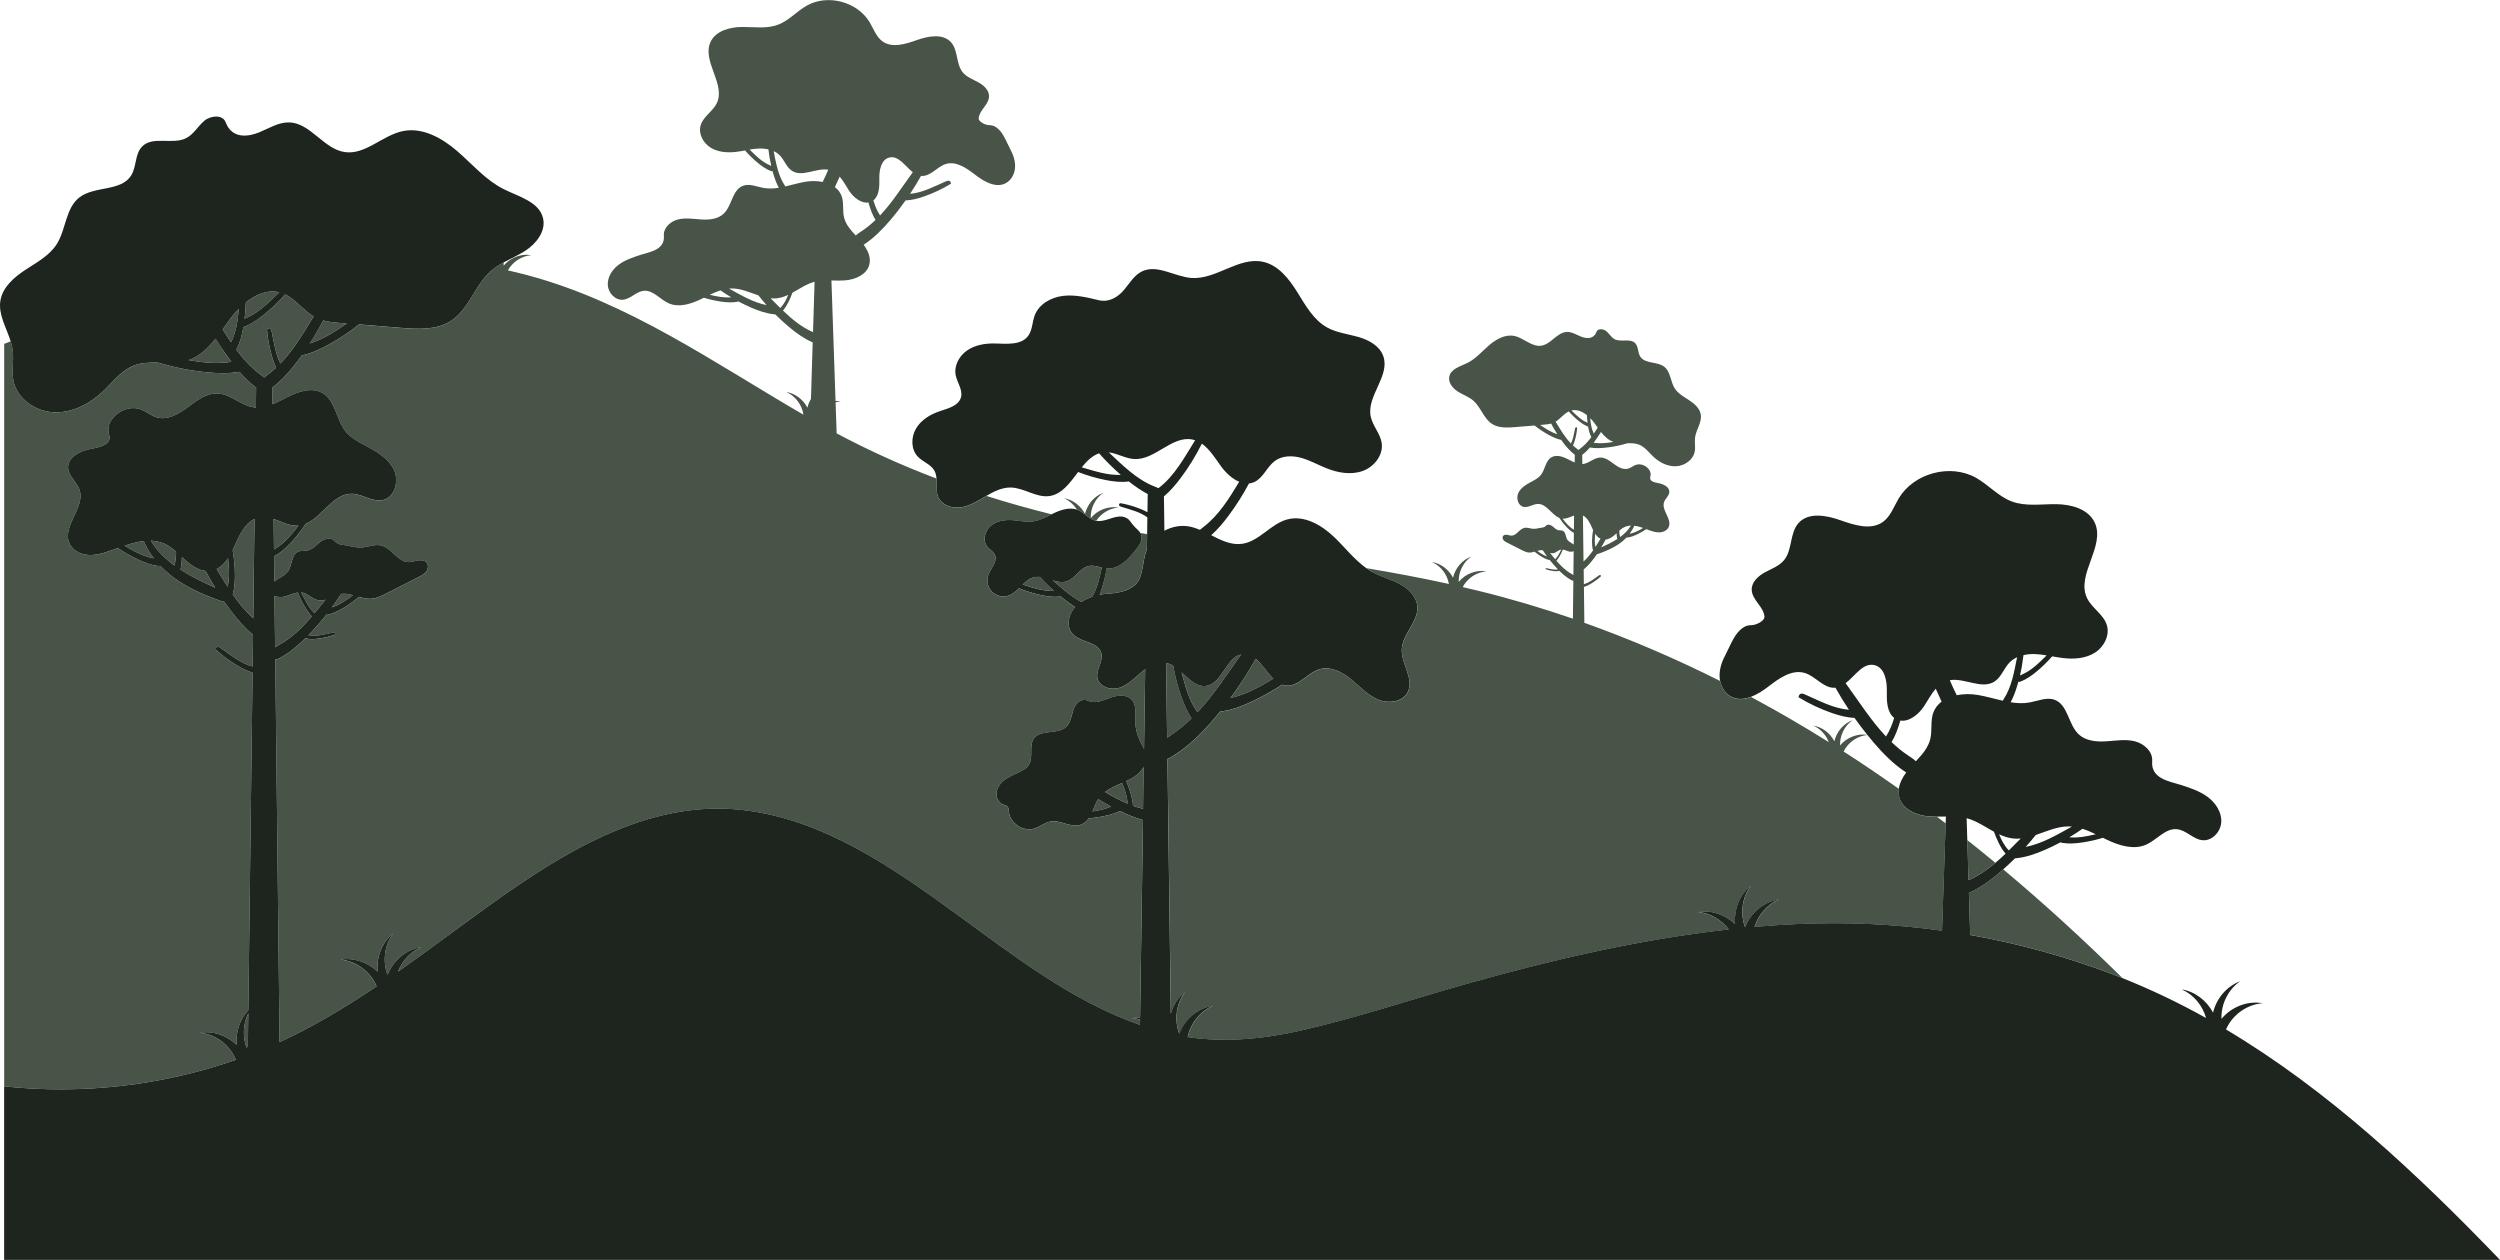
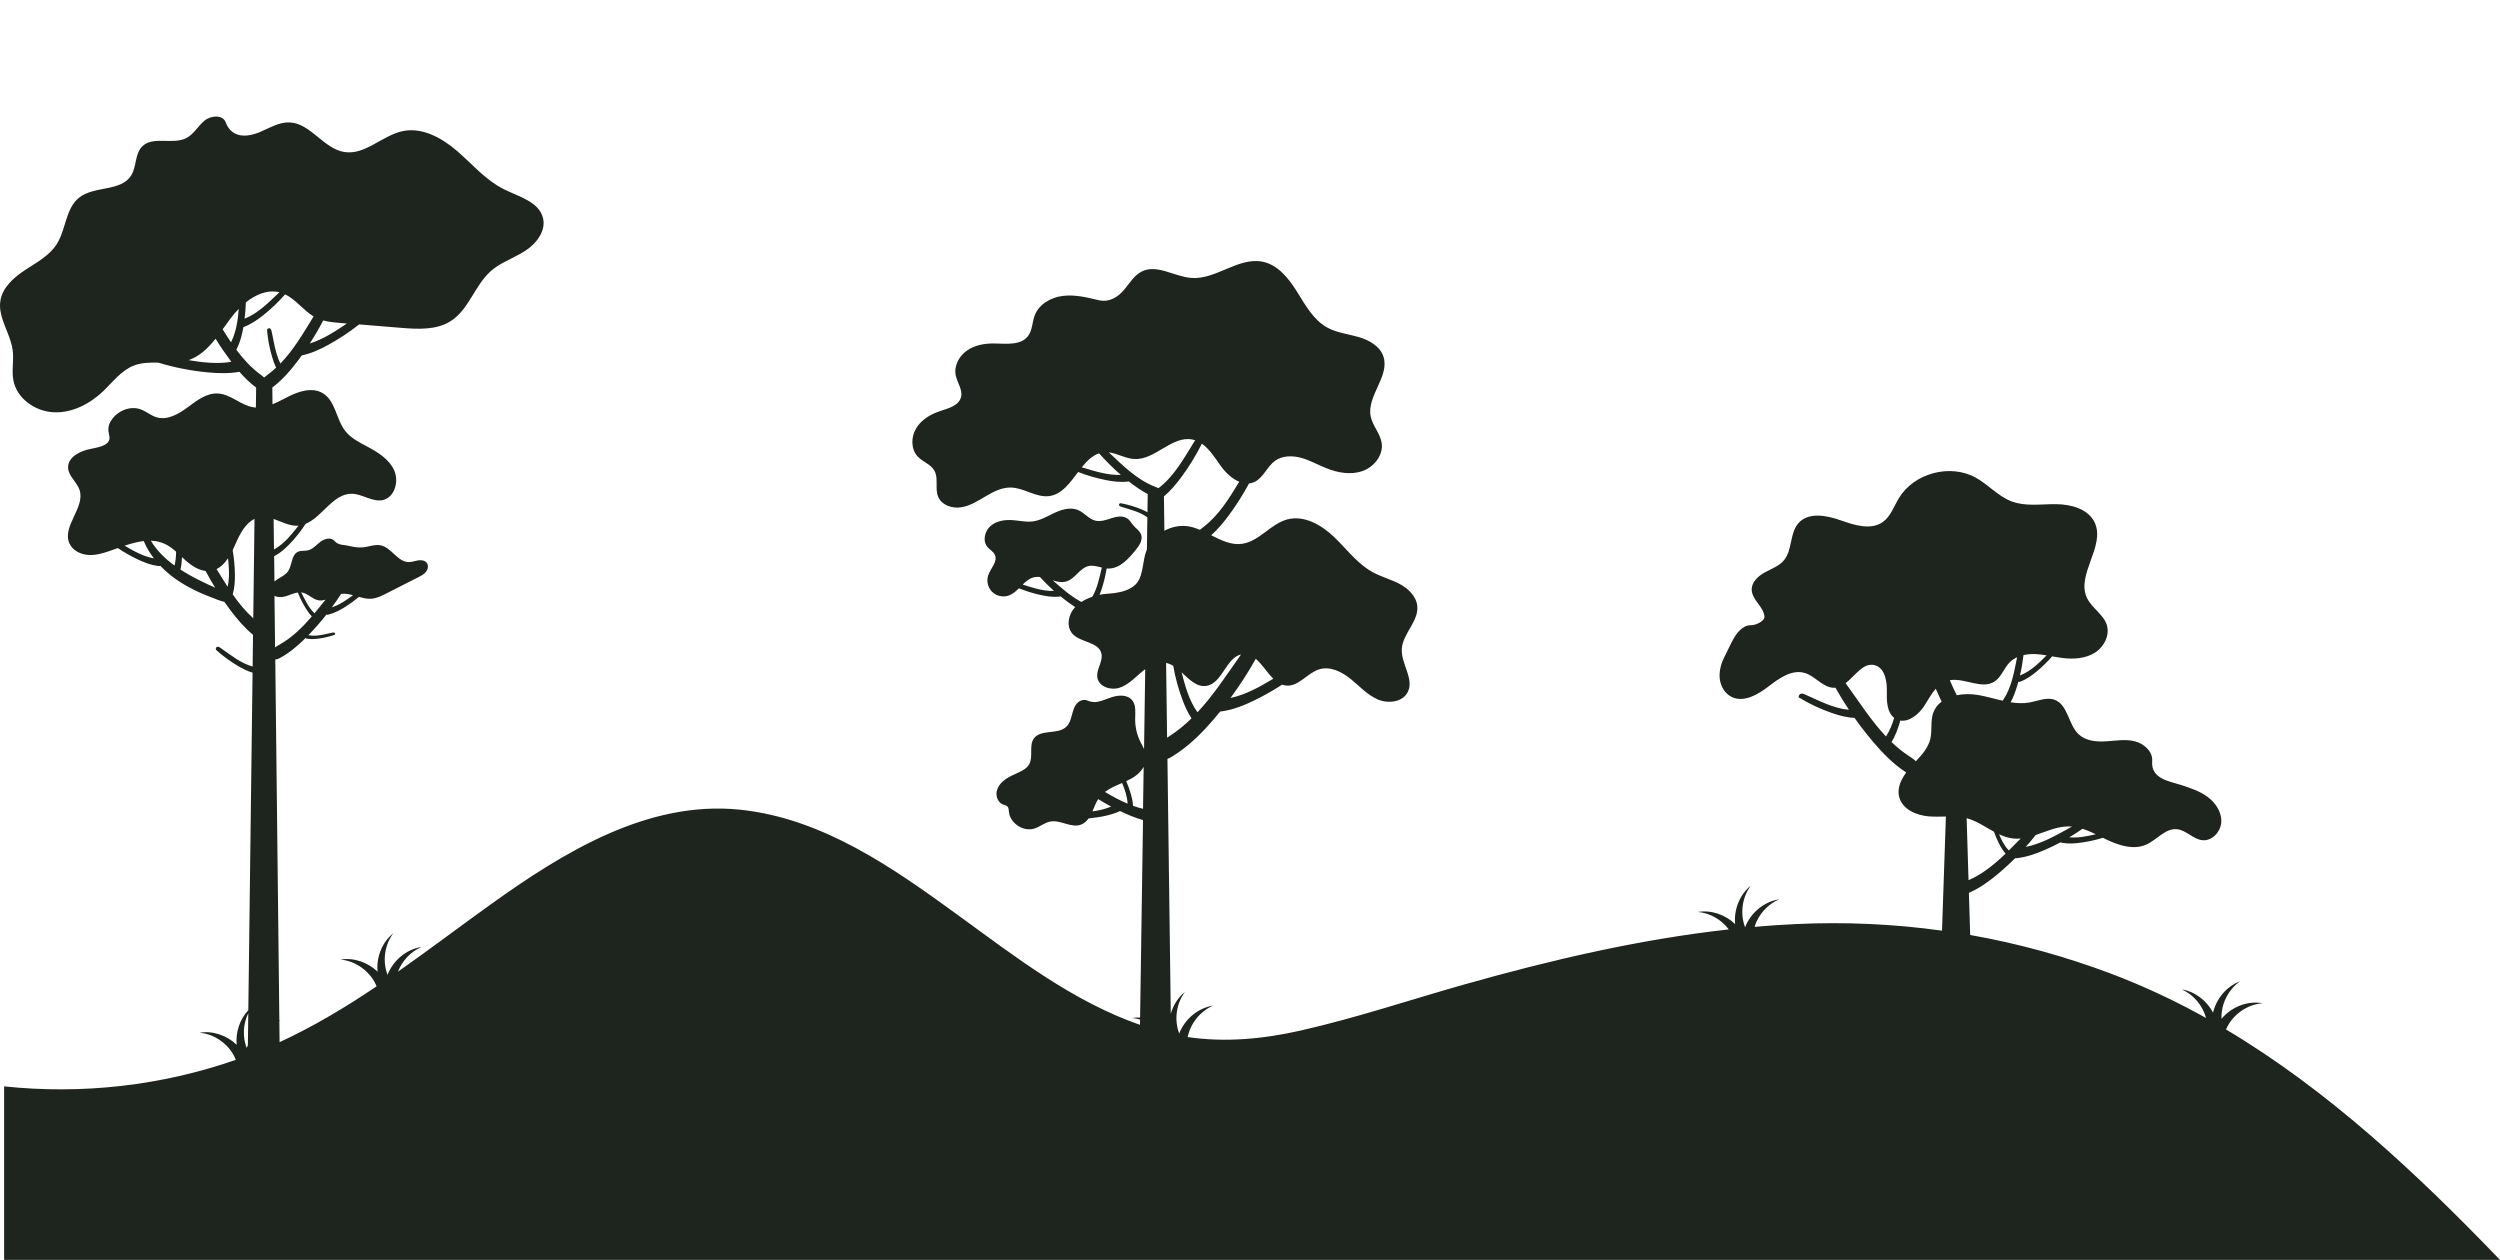
<svg xmlns="http://www.w3.org/2000/svg" id="Layer_2" data-name="Layer 2" viewBox="0 0 859.59 433.2">
  <defs>
    <style>
      .cls-1 {
        fill: #485448;
      }

      .cls-1, .cls-2 {
        stroke-width: 0px;
      }

      .cls-2 {
        fill: #1e241e;
      }
    </style>
  </defs>
-   <path class="cls-1" d="M84.26,109.52s-.1.04-.15.06c.23-1.86.37-3.73.43-5.6,3.45-2.76,7.49-4.47,11.53-3.48-3.64,3.43-7.19,7.15-11.81,9.02ZM84.81,360.35c.13-.33.27-.66.42-.98l.14-10.98c-1.79,3.7-2.01,8.14-.56,11.97ZM80.97,187.05c-.3.7-.62,1.41-.97,2.12.47,2.72.73,5.48.77,8.24.03,2.34-.1,4.71-.75,6.96,2.09,2.99,4.37,5.79,7.05,8.21l.43-34.16c-3.15,1.5-5.08,5.26-6.54,8.63ZM117.28,204.22c-1.01,1.57-2.07,3.1-3.17,4.6,2.66-.87,5-2.46,7.26-4.17-1.36-.37-2.72-.63-4.09-.43ZM374.36,194.62c-3.07.65-4.66,4.36-7.66,5.29-1.55.48-3.14.13-4.73-.36,3.12,2.74,6.25,5.53,9.85,7.43.55-.35,1.12-.68,1.72-.97.67-.33,1.36-.6,2.06-.84,1.74-3.03,2.46-6.56,3.25-10.01-1.5-.36-2.99-.85-4.48-.53ZM357.57,198.37c-.65-.07-1.3-.06-1.94.08-1.57.35-2.8,1.38-3.98,2.52,3.53,1.14,7.09,2.35,10.76,2.18-1.69-1.51-3.31-3.11-4.84-4.79ZM79.64,117.28c1.63-3.45,2.16-7.24,2.46-11.08-1.04,1.06-2,2.19-2.85,3.33-.9,1.2-1.78,2.45-2.68,3.69.94,1.51,1.89,3.01,2.88,4.47.06-.14.13-.27.19-.41ZM384.56,174.52c-3.51-.63-7.27.88-9.52,3.62-.13-3.36,1.53-6.78,4.32-8.7-3.14,1.14-5.52,4.02-6.28,7.26-1.44-2.76-4.16-4.89-7.25-5.39,1.84.81,3.38,2.21,4.44,3.91.15.05.29.11.44.17,2.14.93,3.66,3.09,5.93,3.63.09.02.19.03.28.05,1.69-2.55,4.56-4.32,7.64-4.55ZM676.98,306.98l.44,14.49c16.44,2.9,32.62,7.34,48.48,13.32,1.3.49,2.59.99,3.88,1.51-13.17-13-26.82-25.52-41-37.39-.64.56-1.28,1.12-1.93,1.66-3.03,2.52-6.26,4.85-9.87,6.41ZM392.4,184.02c.5,1.83-.77,3.63-1.96,5.11-2.5,3.11-5.61,6.51-9.59,6.34-.12,0-.24-.01-.36-.03-.39,2.43-.98,4.83-1.75,7.16-.21.64-.44,1.27-.69,1.89.91-.18,1.82-.29,2.75-.35,6.75-.38,9.8-2.53,10.96-5.13,1.3-2.91,1.22-6.26,2.25-9.28.09-.27.2-.52.31-.78l.08-5.3c-.78-.14-1.56-.27-2.34-.4.13.24.25.48.33.76ZM79.57,124.41c-.13-.17-.27-.35-.4-.52-1.8-2.4-3.48-4.88-5.05-7.43-2.58,3.23-5.47,6.04-9.27,7.37,4.92.84,9.85,1.37,14.71.58ZM472.01,196.72c-.75-.41-1.47-.87-2.17-1.36,9.49,1.6,18.94,3.36,28.35,5.43-.56-3.25-2.79-6.21-5.84-7.55,3.09.5,5.81,2.62,7.25,5.39.75-3.24,3.13-6.12,6.28-7.26-2.8,1.92-4.45,5.34-4.32,8.7,2.25-2.74,6.01-4.25,9.52-3.62-3.41.25-6.58,2.4-8.15,5.41,1.64.38,3.28.76,4.92,1.16,11.13,2.71,22.13,5.97,32.97,9.7l.15-13.06c-.25.02-.51-.1-.73-.22-1.53-.82-2.87-1.97-4.11-3.2-.06.06-.14.1-.22.11-.59.11-1.19.07-1.78,0-.87-.11-1.73-.31-2.57-.6-.15-.05-.18-.26-.05-.35.01,0,.02-.01.03-.02.1-.04.2-.02.31,0,1.2.25,2.41.62,3.62.43.07-.01.14-.02.21-.03-1.01-1.04-1.97-2.14-2.87-3.28-.13.04-.27.02-.4-.02-.95-.25-1.82-.72-2.65-1.24-.75-.47-1.47-1-2.15-1.56-.65.19-1.29.35-1.95.3-.84-.06-1.63-.45-2.38-.83-1.7-.86-3.41-1.73-5.11-2.59-.45-.23-.92-.47-1.23-.86-.31-.4-.43-.99-.14-1.4.3-.42.89-.49,1.4-.41.51.08,1,.28,1.51.27,1.76-.02,2.72-2.31,4.45-2.67.96-.2,1.92.24,2.9.32.8.07,1.6-.11,2.39-.28.65-.14,1.5-.05,2.09-.75.53-.63,1.57-.36,2.23.13.65.5,1.21,1.2,2.02,1.38.51.11,1.06,0,1.54.21,1.11.49.92,2.14,1.62,3.13.43.61,1.17.91,1.79,1.34.13.09.25.19.37.3l.05-4.05s-.09-.04-.13-.06c-.86-.46-1.6-1.12-2.28-1.83-.97-1-1.85-2.1-2.61-3.27-2.65-1.09-4.38-4.84-7.36-4.79-1.7.03-3.29,1.38-4.95,1-1.89-.43-2.59-3-1.77-4.77.82-1.76,2.6-2.85,4.31-3.76,1.26-.67,2.57-1.33,3.45-2.45,1.48-1.88,1.56-4.84,3.62-6.05,1.67-.99,3.8-.3,5.53.58.8.41,1.63.85,2.47,1.19l.03-2.66c-1.6-1.21-2.93-2.74-4.13-4.35-.18-.25-.35-.5-.53-.75-1.51-.32-2.92-.97-4.28-1.71-1.72-.94-3.35-2.03-4.88-3.24-2.2.18-4.4.36-6.6.54-2.75.23-5.73.4-8.05-1.1-2.88-1.87-3.8-5.72-6.39-7.97-1.58-1.38-3.66-2.04-5.42-3.18s-3.32-3.12-2.86-5.17c.6-2.66,3.87-3.46,6.31-4.68,2.84-1.43,4.96-3.95,7.37-6.03,2.41-2.08,5.52-3.83,8.64-3.21,3.28.66,6,3.85,9.32,3.35,3.34-.5,5.41-4.59,8.78-4.72,1.71-.06,3.24.93,4.82,1.58,1.58.65,4.31,1.19,5.36-1.61.46-1.24,2.37-1.09,3.39-.23,1.02.85,1.68,2.13,2.85,2.75,2.18,1.14,5.36-.4,7.07,1.37,1.15,1.19.85,3.19,1.73,4.59,1.62,2.61,5.85,1.63,8.27,3.52,2.19,1.71,2.1,5.06,3.58,7.41,1.16,1.83,3.16,2.91,4.98,4.1,1.82,1.19,3.64,2.76,3.99,4.9.45,2.72-1.62,5.22-1.97,7.96-.2,1.58.19,3.2-.1,4.76-.55,2.89-3.47,4.94-6.4,5.08s-5.77-1.32-7.89-3.34c-1.53-1.46-2.85-3.27-4.82-4.07-1.26-.51-2.63-.53-4.01-.5-2.58.78-5.24,1.31-7.92,1.56-1.66.15-3.35.2-4.99-.1-.81.92-1.68,1.78-2.66,2.52l.04,3.16c.12,0,.24,0,.36-.02,2.03-.31,3.64-2.1,5.69-2.2,1.8-.09,3.36,1.12,4.8,2.2s3.22,2.11,4.94,1.6c.89-.26,1.62-.9,2.48-1.24,1.81-.71,4.01.31,4.91,1.98.33.62.39,1.34.2,2.02-.47,1.63,1.35,1.97,2.89,2.26,1.7.33,3.72,1.31,3.64,3.03-.06,1.32-1.38,2.22-1.81,3.47-.99,2.83,2.82,5.82,1.6,8.56-.48,1.08-1.68,1.72-2.86,1.83s-2.36-.21-3.48-.6c-.45-.16-.91-.32-1.37-.49-1.02.69-2.1,1.3-3.21,1.83-1,.47-2.05.88-3.15,1.03-.14.02-.29.03-.41-.02-.49.51-1.01,1-1.56,1.45-1.82,1.48-4.23,2.69-6.42,3.53-.86.32-1.64.67-2.23.77-.3.43-.6.87-.92,1.3-1.08,1.44-2.25,2.82-3.63,3.96l.06,5.05c1.9-.51,3.47-1.82,5.09-2.94.14-.1.29-.2.46-.2.02,0,.04,0,.06,0,.26.05.34.38.15.56-1.08.96-2.25,1.82-3.5,2.54-.71.41-1.46.78-2.24,1.02l.15,12.32c15.96,5.68,31.55,12.41,46.68,20,.46,2.29,1.81,4.44,3.88,5.5,2.14,1.09,4.48.87,6.75.01.48.26.97.51,1.45.77,8.6,4.65,17.02,9.57,25.28,14.74-.95-2.48-2.88-4.6-5.33-5.68,3.09.5,5.81,2.62,7.25,5.39.75-3.24,3.13-6.12,6.28-7.26-2.8,1.92-4.45,5.34-4.32,8.7,2.22-2.7,5.9-4.2,9.36-3.64,0,.01.02.02.03.04-3.47.31-6.67,2.57-8.16,5.69,6.43,4.13,12.76,8.42,18.99,12.84-.14.96-.11,1.94.16,2.92,1.13,4.2,5.94,6.26,10.28,6.59.89.07,1.78.08,2.67.08,1,.76,2.01,1.52,3,2.28l-1.25,36.91c-16.52-2.3-33.28-3.06-50.19-2.27-4.76.22-9.52.55-14.27.96,1.29-4.15,4.41-7.75,8.45-9.45-5.24.77-9.82,4.68-11.7,9.6-1.78-4.67-1.06-10.27,1.97-14.3-3.88,3.1-5.87,8.28-5.4,13.19-3.33-3.21-8.17-4.91-12.76-4.16,4.18.38,8.08,2.67,10.59,6-30.7,3.41-60.99,10.47-90.68,18.86-18.79,5.31-37.38,11.57-56.43,15.89-12.96,2.94-25.98,4.18-38.95,2.26.97-4.71,4.32-8.93,8.79-10.81-5.24.77-9.82,4.68-11.7,9.6-1.78-4.67-1.06-10.27,1.97-14.3-2.38,1.9-4.04,4.58-4.87,7.51l-1.15-87.65c.57-.18,1.11-.48,1.6-.79,5.65-3.46,10.21-8.04,14.33-12.84.75-.88,1.49-1.76,2.21-2.66.24,0,.48-.03.71-.07,3.96-.59,7.71-2.12,11.3-3.88,3.2-1.57,6.29-3.33,9.27-5.28.5.18,1.02.3,1.57.33,4.26.26,7.17-4.4,11.26-5.62,3.75-1.12,7.72.88,10.76,3.34s5.73,5.49,9.32,7.04,8.58.93,10.31-2.57c2.26-4.55-2.33-9.67-2.06-14.74.28-5.31,5.83-9.49,5.33-14.79-.32-3.36-3.07-6.01-6.04-7.6-2.98-1.59-6.31-2.43-9.27-4.05ZM561.91,180.78c-.41.99-.96,1.91-1.61,2.76,1.67-.3,3.18-1.14,4.66-2.02-1.01-.34-2.04-.63-3.05-.74ZM556.77,182.47c0,.74.08,1.48.26,2.2,1.51-1.1,2.82-2.38,3.76-3.95-.75.02-1.48.17-2.19.49-.68.31-1.27.76-1.83,1.25ZM550.53,188.22c1.87-.84,3.8-1.76,5.55-2.89-.15-.65-.23-1.32-.25-1.99-.22.21-.44.41-.67.61-.88.77-1.96,1.46-3.09,1.59-.48.91-1,1.81-1.54,2.68ZM548.56,188.06c.6-.93,1.18-1.87,1.75-2.82-.74-.36-1.33-.98-1.82-1.72-.16,1.53-.25,3.06.07,4.54ZM544.27,177.25l.2,15.83c1.24-1.12,2.3-2.42,3.27-3.81-.3-1.04-.36-2.14-.35-3.22.02-1.28.14-2.56.36-3.82-.16-.33-.31-.66-.45-.98-.67-1.56-1.57-3.3-3.03-4ZM548.13,151.98c-.06.08-.12.16-.18.24,2.26.37,4.54.12,6.82-.27-1.76-.62-3.11-1.93-4.3-3.42-.73,1.18-1.5,2.34-2.33,3.45ZM546.78,143.78c.14,1.78.38,3.53,1.14,5.13.03.06.06.13.09.19.46-.68.9-1.37,1.34-2.07-.42-.58-.83-1.16-1.24-1.71-.39-.53-.84-1.05-1.32-1.54ZM540.31,141.14c1.69,1.59,3.33,3.31,5.47,4.17.03.01.05.02.08.03-.11-.86-.17-1.72-.2-2.58-1.6-1.28-3.47-2.08-5.35-1.62ZM535.47,149.3c-.77-1.19-1.49-2.41-2.15-3.67-.91.25-1.87.34-2.82.41-.32.03-.63.05-.95.08,1.88,1.27,3.79,2.52,5.92,3.18ZM541.99,154.13c.25.19.51.37.74.59.23-.21.49-.4.74-.59,1.44-1.08,2.63-2.41,3.7-3.85-.03-.05-.06-.1-.08-.15-.54-1.08-.83-2.26-1.04-3.45-.02,0-.05-.02-.07-.02-1.12-.42-2.12-1.1-3.05-1.83-1.28-1.01-2.46-2.14-3.53-3.36-1.71.81-2.9,2.54-4.54,3.52,1.61,2.63,3.18,5.33,5.29,7.51.78-1.56,1.02-3.36,1.39-5.07.04-.17.08-.34.2-.46.02-.01.03-.03.05-.04.22-.14.51.04.49.31-.13,1.44-.4,2.87-.81,4.25-.17.57-.38,1.14-.63,1.68.37.34.76.67,1.17.98ZM541.17,182.12l.05-4.86c-1.25.43-2.49,1.14-3.81,1.08-.06,0-.11-.02-.16-.02,1.12,1.39,2.22,2.83,3.76,3.71.05.03.11.06.16.09ZM531.94,191.33c-.51-.7-1.01-1.4-1.47-2.13-.64-.09-1.27.03-1.89.2,1.05.79,2.13,1.53,3.37,1.93ZM534.71,192.29c.96-.9,1.5-2.15,2.12-3.32-.06,0-.13,0-.19.02-.92.19-1.59,1.04-2.52,1.22-.41.08-.8.02-1.18-.11.59.73,1.17,1.47,1.77,2.18ZM540.99,197.72l.09-8.21c-.5.24-1.2.24-1.76.07-.65-.2-1.3-.52-1.96-.61-.35.92-.8,1.8-1.33,2.63-.27.42-.56.83-.9,1.19,1.49,1.73,3.1,3.33,5.08,4.45.26.15.54.3.78.48ZM81.25,120.23c2.31,3.11,4.89,5.97,7.99,8.3.53.4,1.1.81,1.59,1.27.49-.46,1.05-.86,1.59-1.27.88-.66,1.71-1.37,2.51-2.11-.55-1.17-.98-2.4-1.35-3.64-.89-2.99-1.48-6.07-1.75-9.17-.05-.56.58-.97,1.05-.66.04.03.08.05.11.09.26.26.35.64.43,1,.79,3.71,1.31,7.59,2.99,10.95,4.55-4.7,7.94-10.53,11.41-16.2-3.54-2.12-6.11-5.83-9.79-7.59-2.31,2.64-4.85,5.08-7.61,7.25-2.02,1.59-4.18,3.05-6.59,3.96-.05.02-.1.03-.15.05-.44,2.57-1.08,5.12-2.25,7.44-.05.11-.12.22-.18.32ZM119.26,111.24c-.68-.06-1.37-.11-2.05-.17-2.04-.17-4.11-.35-6.08-.89-1.41,2.71-2.96,5.35-4.61,7.92,4.59-1.43,8.69-4.11,12.74-6.86ZM94.54,188.73c3.32-1.89,5.7-4.99,8.11-7.98-.11.01-.23.02-.34.03-2.84.12-5.52-1.39-8.22-2.33l.12,10.48c.11-.07.23-.13.34-.19ZM393.24,263.66c-.6,1.08-1.45,2.05-2.42,2.81-1.09.86-2.31,1.51-3.57,2.1.52,1.24.99,2.5,1.39,3.78.47,1.53.86,3.1.95,4.7,1.13.41,2.27.76,3.44,1.04l.21-14.43ZM168.81,93.16c1.33-1.16,2.83-2.09,4.38-2.93-.03.38-.04.75-.03,1.13,2.25-2.74,6.01-4.25,9.52-3.62-3.34.25-6.45,2.32-8.05,5.23,2.26.51,4.51,1.06,6.76,1.66,34.73,9.27,64.15,30.14,94.86,47.96-.48-3.36-2.76-6.43-5.88-7.81,3.09.5,5.81,2.62,7.25,5.39.24-1.05.66-2.07,1.22-3l.59-19.44c-2.93-1.26-5.56-3.16-8.01-5.2-1.69-1.41-3.32-2.9-4.87-4.45-.14,0-.28,0-.42-.02-2.75-.29-5.4-1.23-7.94-2.33-1.48-.64-2.93-1.35-4.35-2.1-.16.09-.36.14-.55.17-1.78.29-3.61.16-5.4-.1-1.99-.29-3.96-.74-5.88-1.32-.38.19-.76.37-1.13.55-3.43,1.63-7.48,2.9-10.95,1.36-2.99-1.32-5.34-4.62-8.59-4.3-2.59.25-4.51,2.81-7.09,3.07-2.73.27-5.15-2.37-5.27-5.11-.12-2.74,1.57-5.3,3.77-6.94,2.2-1.64,4.86-2.51,7.46-3.36,3.09-1.01,8.47-1.66,8.06-6.62-.22-2.68,2.27-4.94,4.89-5.58,2.62-.64,5.35-.14,8.04.02,2.69.16,5.64-.12,7.6-1.97,2.92-2.74,2.95-8.25,6.71-9.63,2.2-.81,4.58.3,6.88.73,1.8.34,3.59.25,5.39-.03-.79-1.47-1.36-3.06-1.84-4.66-.11-.36-.21-.71-.31-1.07-.24.08-.5,0-.74-.1-1.56-.62-2.95-1.61-4.25-2.67-1.6-1.31-3.09-2.76-4.45-4.33-1,.18-2,.36-3.01.48-3.02.36-6.25.15-8.84-1.45s-4.31-4.86-3.4-7.77c.94-2.99,4.17-4.7,5.53-7.53,3.13-6.55-5.21-14.44-2.16-21.03,1.76-3.81,6.55-5.12,10.75-5.16,4.2-.04,8.57.71,12.49-.79,3.72-1.42,6.44-4.64,9.91-6.58,7.18-4.02,17.34-1.31,21.57,5.76,1.36,2.27,2.24,4.98,4.38,6.54,3.36,2.44,8.02.93,11.94-.46,3.92-1.38,8.93-2.29,11.68.82,2.47,2.8,1.64,7.44,4.01,10.32,1.35,1.64,3.47,2.39,5.34,3.41,1.87,1.02,3.72,2.68,3.69,4.81-.02,1.42-.88,2.67-1.72,3.81s-1.74,2.35-1.85,3.76c-.09,1.17,2.34,2.38,3.71,2.37.7,0,1.39.16,1.99.52,2.6,1.56,3.5,4.53,5.34,8.06.99,1.9,1.65,4.04,1.46,6.17-.19,2.14-1.35,4.26-3.26,5.23-3.36,1.71-7.33-.55-10.32-2.85s-6.58-4.89-10.19-3.79c-3.02.92-5.21,4.29-8.36,4.11-.06,0-.12-.01-.18-.02-1.18,2.1-2.44,4.16-3.77,6.17,4.31-.37,8.26-2.52,12.24-4.26.35-.15.72-.31,1.1-.24.38.06.72.44.73,1.02-2.93,1.79-6.05,3.26-9.3,4.39-2.04.71-4.15,1.28-6.31,1.35-1.67,2.35-3.43,4.64-5.3,6.83-2.7,3.16-5.64,6.16-9.12,8.41,1.52,2.07,2.58,4.5,1.93,6.91-.92,3.41-4.83,5.08-8.34,5.35-1.55.12-3.11.06-4.67.03l1.41,41.45c.61-.01,1.22.03,1.82.14-.61.05-1.21.16-1.8.32l.36,10.66c11.19,5.98,22.64,11.11,34.33,15.54.17,2.12-.24,4.42.61,6.38,1.23,2.84,4.8,4.03,7.86,3.55,3.06-.47,5.75-2.2,8.42-3.78.1-.06.2-.12.3-.17,7.38,2.34,14.85,4.44,22.4,6.32-2.12,1.05-4.23,2.18-6.56,2.47-2.23.27-4.46-.26-6.7-.44-2.71-.21-5.64.19-7.71,1.96-2.07,1.77-2.86,5.19-1.1,7.27.79.94,2.01,1.55,2.53,2.66,1.09,2.32-1.44,4.63-2.27,7.05-.66,1.92-.15,4.19,1.27,5.64,1.42,1.45,3.68,2.01,5.61,1.39,1.43-.46,2.58-1.46,3.69-2.54,2.4.97,4.87,1.74,7.39,2.29,2.08.46,4.22.78,6.35.59.19-.02.38-.05.56-.11.97.79,1.96,1.55,2.98,2.29.67.48,1.36.95,2.05,1.4-.04.04-.08.07-.12.11-2.25,2.45-3.03,6.57-.82,9.05,2.74,3.07,8.84,2.71,9.92,6.68.76,2.8-1.86,5.61-1.35,8.46.55,3.06,4.5,4.39,7.47,3.47,2.97-.91,5.21-3.28,7.57-5.3.45-.39.92-.76,1.41-1.12l-.4,27.44c-.4-.86-.89-1.7-1.31-2.56-1.16-2.38-1.77-5.04-1.75-7.69.02-2.26.39-4.79-1.04-6.53-1.63-1.97-4.71-1.8-7.13-.99-1.55.52-3.11,1.23-4.73,1.55-1.18.24-2.4.04-3.51-.44-1.07-.47-2.52-.09-3.39.77-1.1,1.08-1.53,2.64-1.92,4.12s-.83,3.05-1.93,4.11c-2.93,2.84-8.83.75-11.19,4.08-1.77,2.49-.09,6.24-1.63,8.89-.78,1.34-2.24,2.12-3.64,2.77-1.59.74-3.24,1.41-4.65,2.45-1.41,1.04-2.61,2.51-2.88,4.25-.27,1.73.59,3.7,2.23,4.32.52.19,1.11.27,1.49.67.45.46.45,1.17.51,1.81.4,3.99,4.95,6.98,8.77,5.77,1.91-.61,3.52-2.05,5.5-2.41,3.5-.63,7.12,2.31,10.47,1.09,1.1-.4,1.97-1.2,2.66-2.15,1.07-.11,2.14-.24,3.21-.41,2.61-.41,5.22-1,7.6-2.14,2.55,1.24,5.18,2.36,7.9,3.11l-1,67.9c-.91-.03-1.82.02-2.72.16.92.08,1.82.27,2.71.53l-.03,1.82c-23.04-7.99-42.92-23.42-62.44-37.63-22.49-16.37-46.65-33.4-75.11-36.35-31.73-3.29-60.89,14.79-85.56,32.47-10.68,7.65-21.22,15.64-32.02,23.22,1.45-3.74,4.39-6.92,8.11-8.49-5.24.77-9.82,4.68-11.7,9.6-1.78-4.67-1.06-10.27,1.97-14.3-3.88,3.1-5.87,8.28-5.4,13.19-3.33-3.21-8.17-4.91-12.76-4.16,5.42.49,10.39,4.2,12.43,9.21-10.67,7.18-21.66,13.8-33.36,19.19l-.08-7.39c.16-.07.32-.16.48-.23-.16.02-.32.06-.48.09l-1.4-124.07c.55.04,1.09-.21,1.58-.48,3.3-1.77,6.18-4.23,8.84-6.88.13.13.32.18.5.22,1.26.23,2.56.16,3.84,0,1.88-.24,3.74-.67,5.54-1.28.33-.11.4-.56.11-.75-.02-.02-.05-.03-.08-.04-.21-.08-.44-.04-.66,0-2.59.54-5.21,1.34-7.82.94-.15-.02-.3-.05-.46-.06,2.18-2.25,4.25-4.61,6.19-7.08.27.09.58.03.86-.04,2.04-.54,3.93-1.55,5.71-2.68,1.62-1.02,3.16-2.16,4.64-3.38,1.39.41,2.79.75,4.22.65,1.82-.13,3.51-.97,5.14-1.8,3.67-1.87,7.35-3.73,11.02-5.6.97-.49,1.97-1.01,2.65-1.87.68-.85.93-2.14.3-3.03-.64-.9-1.92-1.07-3.01-.89-1.09.17-2.15.6-3.25.59-3.81-.05-5.87-4.98-9.6-5.76-2.06-.43-4.15.52-6.25.7-1.73.15-3.46-.23-5.15-.61-1.4-.31-3.24-.1-4.52-1.62-1.14-1.36-3.4-.79-4.81.29-1.41,1.08-2.62,2.59-4.35,2.97-1.1.24-2.29,0-3.32.45-2.39,1.05-1.99,4.62-3.49,6.76-.93,1.32-2.53,1.97-3.87,2.88-.27.19-.54.4-.79.63l-.1-8.72c.1-.04.19-.09.28-.14,1.86-1,3.46-2.42,4.93-3.94,2.1-2.16,3.98-4.53,5.62-7.05,5.72-2.35,9.46-10.45,15.89-10.34,3.67.06,7.1,2.97,10.68,2.15,4.09-.94,5.59-6.48,3.83-10.29s-5.6-6.15-9.3-8.12c-2.71-1.44-5.55-2.87-7.45-5.28-3.18-4.05-3.37-10.44-7.8-13.06-3.59-2.13-8.2-.64-11.92,1.25-1.74.88-3.51,1.85-5.33,2.57l-.06-5.75c3.46-2.6,6.32-5.92,8.92-9.39.4-.54.8-1.09,1.19-1.63,3.24-.69,6.28-2.09,9.19-3.68,3.7-2.03,7.23-4.38,10.55-7,4.75.39,9.49.78,14.24,1.17,5.94.49,12.37.86,17.36-2.38,6.21-4.03,8.2-12.35,13.78-17.21ZM300.3,68.89c.53,1.8,1.22,3.53,2.25,5.11.02.03.03.05.05.08,4.14-4.4,7.48-9.67,11.05-14.59.07-.1.14-.19.21-.29-2.73-2.07-4.88-5.84-8.1-5.03-2.81.71-3.48,4.36-3.41,7.26.06,2.68-.02,5.91-2.05,7.46ZM287.06,64.35c1.06.8,1.9,1.84,2.36,3.17.8,2.32.22,4.9.81,7.28.59,2.43,2.29,4.34,4.02,6.19.58-.6,1.33-1.07,2.04-1.53,1.71-1.13,3.28-2.42,4.75-3.83-1.02-1.67-1.71-3.52-2.27-5.4-.06-.2-.12-.41-.17-.61-2.51.41-5.18-1.77-6.68-4.08-1.03-1.59-1.98-3.4-3.21-4.81-.52,1.21-1.07,2.42-1.64,3.61ZM265.19,57.04c-.44-1.87-.77-3.76-.98-5.67-1.07-.25-2.2-.34-3.29-.3-1.07.04-2.12.18-3.17.36,2.1,2.09,4.21,4.22,6.91,5.37.18.08.36.15.53.24ZM269.72,63.64c.1.15.2.31.3.46,2.28-.52,4.57-1.2,6.86-1.6,1.91-.33,4.02-.34,5.98.06.68-1.38,1.32-2.78,1.94-4.2-4.16-.72-8.99,2.71-12.55.33-1.86-1.24-2.55-3.64-4.11-5.25-.61-.63-1.34-1.11-2.13-1.48.82,4.05,1.49,8.21,3.72,11.67ZM251.42,102.22c-1.26-.75-2.49-1.54-3.69-2.38-1.26.4-2.48.94-3.7,1.52,2.45.58,4.92,1.08,7.39.86ZM263.58,104.91c-.97-1.09-1.9-2.2-2.8-3.34-3.04-1.02-6.05-2.41-9.22-2.39-.3,0-.59.02-.89.05,4.16,2.29,8.32,4.76,12.91,5.68ZM268.5,105.67c1.13-1.23,1.87-2.73,2.51-4.28-1.26.59-2.55,1.03-3.94,1.18-.71.07-1.41.06-2.11,0,1.11,1.11,2.21,2.23,3.32,3.33.07-.08.14-.15.21-.22ZM279.55,114.19l.53-17.3s-.04,0-.06.01c-2.71.73-5.09,2.4-7.56,3.75-.39,1.09-.83,2.15-1.35,3.19-.52,1.05-1.13,2.06-1.9,2.94,3.06,2.94,6.3,5.65,10.17,7.34.06.02.11.05.17.07ZM42.85,187.63c3.2,1.89,6.45,3.71,10.07,4.36-1.42-1.83-2.61-3.82-3.49-5.96-2.18.25-4.39.87-6.58,1.6ZM51.86,185.92c2.03,3.39,4.88,6.16,8.13,8.53.38-1.56.53-3.15.55-4.76-1.21-1.07-2.49-2.04-3.95-2.71-1.53-.7-3.11-1.01-4.73-1.06ZM676.84,302.63c.07-.03.14-.06.21-.09,3.33-1.45,6.27-3.52,9.03-5.87-3.19-2.64-6.41-5.26-9.66-7.83l.42,13.79ZM1.43,373.54c26.8,2.85,54.21-.25,79.67-9.13-2.01-5.07-7.02-8.83-12.47-9.32,4.59-.75,9.42.95,12.76,4.16-.41-4.28,1.05-8.77,4-11.9l1.46-116.05c-1.7-.51-3.3-1.32-4.84-2.21-2.69-1.57-5.23-3.41-7.56-5.49-.42-.38-.24-1.1.31-1.2.05,0,.09-.01.14-.01.37.01.69.23,1,.44,3.49,2.43,6.88,5.24,10.97,6.35l.14-10.9c-2.98-2.46-5.51-5.44-7.83-8.54-.69-.92-1.36-1.86-2.02-2.8-1.28-.22-2.96-.96-4.79-1.66-4.74-1.8-9.93-4.41-13.86-7.61-1.19-.97-2.32-2.01-3.38-3.11-.27.1-.59.08-.88.04-2.37-.32-4.63-1.19-6.8-2.21-2.41-1.13-4.73-2.45-6.94-3.94-.99.35-1.98.71-2.95,1.05-2.42.84-4.96,1.54-7.51,1.29-2.55-.25-5.12-1.62-6.17-3.95-2.64-5.9,5.58-12.36,3.45-18.47-.94-2.69-3.77-4.64-3.91-7.49-.18-3.72,4.19-5.84,7.85-6.55,3.32-.64,7.25-1.36,6.24-4.89-.42-1.46-.3-3.02.42-4.35,1.95-3.61,6.69-5.82,10.61-4.27,1.86.73,3.43,2.12,5.35,2.68,3.72,1.09,7.55-1.14,10.67-3.46,3.12-2.31,6.48-4.94,10.36-4.74,4.42.23,7.9,4.1,12.28,4.76.26.04.52.07.79.08l.09-6.86c-2.11-1.59-4-3.44-5.74-5.43-3.54.63-7.18.54-10.76.21-5.81-.53-11.56-1.67-17.14-3.36-2.96-.07-5.88-.02-8.59,1.08-4.24,1.71-7.09,5.63-10.4,8.77-4.59,4.37-10.7,7.52-17.03,7.21s-12.63-4.73-13.81-10.96c-.64-3.37.2-6.86-.22-10.27-.13-1.07-.39-2.13-.72-3.18-.74.3-1.49.59-2.23.89v255.31ZM96.27,221.55c4.26-2.43,7.74-5.87,10.95-9.6-.74-.77-1.37-1.65-1.94-2.56-1.14-1.79-2.1-3.69-2.86-5.67-1.42.19-2.83.9-4.24,1.32-1.21.37-2.71.37-3.8-.16l.2,17.71c.52-.39,1.12-.72,1.69-1.04ZM437.81,233.38c-2.13-2.07-3.89-5.03-6.02-6.85-2.58,4.65-5.49,9.15-8.7,13.48,5.26-1.17,10.05-3.8,14.73-6.63ZM406.28,231.17c1.28,4.84,2.57,9.72,5.47,13.74,5.7-6.09,10.2-13.16,14.99-19.9-5.19,1.16-6.46,9.95-11.92,10.81-3.37.53-5.85-2.23-8.54-4.66ZM375.61,278.99c2.22-.31,4.38-.8,6.44-1.66-1.51-.81-2.99-1.66-4.45-2.56-.84,1.3-1.36,2.79-1.99,4.22ZM403.42,228.95c-.78-.47-1.59-.82-2.46-1.01l.34,25.71c.21-.13.41-.26.62-.4,2.87-1.85,5.44-3.96,7.79-6.25-1.36-2.05-2.36-4.32-3.21-6.63-1.37-3.7-2.39-7.53-3.07-11.42ZM74.47,195.66c1.25,2.04,2.49,4.1,3.8,6.1.71-3.2.49-6.51.14-9.81-1.06,1.59-2.34,2.93-3.94,3.71ZM384.05,269.99c-1.43.64-2.87,1.36-4.11,2.31,2.54,1.5,5.12,2.91,7.79,4.04-.14-2.46-.95-4.81-1.89-7.13-.6.26-1.2.52-1.79.78ZM64.01,192.87c-.49-.43-.97-.87-1.44-1.32-.04,1.45-.19,2.9-.52,4.31,3.75,2.43,7.9,4.41,11.92,6.21-1.16-1.88-2.26-3.8-3.29-5.76-2.45-.28-4.77-1.77-6.68-3.44ZM111.95,206.18c-.83.26-1.67.38-2.54.21-1.99-.39-3.44-2.24-5.43-2.64-.14-.03-.28-.05-.42-.06,1.33,2.53,2.51,5.24,4.58,7.18,1.29-1.54,2.55-3.12,3.81-4.69Z" />
  <path class="cls-2" d="M4.6,130.79c1.18,6.23,7.48,10.65,13.81,10.96s12.44-2.84,17.03-7.21c3.31-3.15,6.16-7.06,10.4-8.77,2.71-1.1,5.64-1.15,8.59-1.08,5.58,1.69,11.33,2.82,17.14,3.36,3.58.33,7.22.42,10.76-.21,1.74,2,3.63,3.85,5.74,5.43l-.09,6.86c-.26-.02-.52-.04-.79-.08-4.37-.66-7.86-4.53-12.28-4.76-3.88-.2-7.24,2.42-10.36,4.74-3.12,2.31-6.94,4.55-10.67,3.46-1.92-.56-3.49-1.95-5.35-2.68-3.91-1.54-8.65.66-10.61,4.27-.72,1.33-.84,2.9-.42,4.35,1.01,3.52-2.92,4.25-6.24,4.89-3.66.71-8.03,2.82-7.85,6.55.14,2.85,2.97,4.8,3.91,7.49,2.13,6.11-6.1,12.57-3.45,18.47,1.05,2.34,3.62,3.71,6.17,3.95,2.55.25,5.09-.46,7.51-1.29.97-.33,1.95-.69,2.95-1.05,2.21,1.48,4.53,2.81,6.94,3.94,2.17,1.02,4.43,1.9,6.8,2.21.29.04.61.06.88-.04,1.06,1.11,2.2,2.15,3.38,3.11,3.93,3.2,9.12,5.81,13.86,7.61,1.83.7,3.51,1.44,4.79,1.66.66.94,1.33,1.88,2.02,2.8,2.32,3.1,4.85,6.08,7.83,8.54l-.14,10.9c-4.09-1.11-7.48-3.93-10.97-6.35-.3-.21-.63-.43-1-.44-.05,0-.09,0-.14.01-.56.1-.74.82-.31,1.2,2.33,2.08,4.86,3.92,7.56,5.49,1.54.89,3.14,1.7,4.84,2.21l-1.46,116.05c-2.95,3.13-4.41,7.62-4,11.9-3.33-3.21-8.17-4.91-12.76-4.16,5.46.49,10.46,4.25,12.47,9.32-25.46,8.89-52.87,11.99-79.67,9.13v59.66h858.16c-28.54-29.68-59.01-58.27-94.19-79.22,2.11-4.98,7.15-8.62,12.58-9.03-5.22-.94-10.8,1.31-14.14,5.38-.2-5,2.27-10.07,6.42-12.92-4.66,1.7-8.2,5.98-9.32,10.79-2.14-4.11-6.18-7.26-10.77-8,4.09,1.8,7.19,5.55,8.36,9.83-9.24-5.15-18.8-9.75-28.74-13.71-1.29-.51-2.58-1.02-3.88-1.51-15.86-5.98-32.05-10.42-48.48-13.32l-.44-14.49c3.61-1.56,6.84-3.89,9.87-6.41.65-.54,1.3-1.1,1.93-1.66,1.39-1.23,2.75-2.51,4.07-3.82.17,0,.35-.01.52-.03,3.39-.35,6.65-1.51,9.78-2.87,1.82-.79,3.6-1.66,5.35-2.59.2.11.44.17.67.21,2.2.36,4.45.19,6.65-.13,2.45-.36,4.88-.9,7.25-1.63.46.23.93.46,1.39.68,4.22,2.01,9.21,3.57,13.48,1.67,3.68-1.63,6.58-5.69,10.58-5.3,3.19.31,5.55,3.46,8.74,3.78,3.36.34,6.35-2.92,6.5-6.3.15-3.37-1.94-6.53-4.65-8.55-2.71-2.02-5.98-3.1-9.19-4.14-3.8-1.24-10.43-2.04-9.92-8.16.28-3.31-2.8-6.08-6.02-6.87-3.22-.79-6.59-.17-9.91.03-3.31.2-6.94-.15-9.36-2.43-3.59-3.38-3.64-10.16-8.27-11.86-2.71-.99-5.64.37-8.47.9-2.21.41-4.43.31-6.64-.04.98-1.81,1.68-3.76,2.27-5.74.13-.44.26-.88.38-1.32.3.1.62,0,.91-.12,1.92-.77,3.64-1.98,5.24-3.29,1.97-1.62,3.81-3.41,5.48-5.33,1.23.22,2.47.44,3.71.59,3.72.45,7.7.18,10.89-1.79,3.19-1.97,5.31-5.99,4.19-9.57-1.15-3.69-5.14-5.79-6.81-9.28-3.86-8.06,6.41-17.79,2.66-25.91-2.17-4.7-8.07-6.31-13.24-6.36-5.17-.05-10.55.87-15.39-.97-4.58-1.75-7.93-5.71-12.21-8.11-8.85-4.95-21.36-1.61-26.56,7.09-1.67,2.8-2.76,6.14-5.39,8.06-4.14,3.01-9.88,1.14-14.7-.56-4.83-1.7-11-2.83-14.39,1.01-3.04,3.45-2.03,9.16-4.94,12.72-1.66,2.03-4.28,2.94-6.58,4.2-2.3,1.25-4.58,3.31-4.55,5.93.02,1.74,1.08,3.29,2.12,4.69s2.14,2.89,2.27,4.63c.11,1.44-2.88,2.93-4.57,2.92-.86,0-1.71.19-2.45.64-3.2,1.92-4.32,5.58-6.58,9.93-1.22,2.34-2.03,4.97-1.8,7.61.03.32.07.63.14.94.46,2.29,1.81,4.44,3.88,5.5,2.14,1.09,4.48.87,6.75.01,2.12-.8,4.18-2.15,5.96-3.52,3.68-2.84,8.1-6.02,12.55-4.67,3.72,1.13,6.42,5.29,10.3,5.07.08,0,.15-.02.22-.02,1.45,2.59,3,5.13,4.65,7.6-5.31-.45-10.18-3.1-15.07-5.25-.43-.19-.89-.38-1.36-.3-.46.08-.89.54-.89,1.25,3.61,2.2,7.46,4.02,11.45,5.4,2.51.87,5.11,1.58,7.77,1.67,1.4,1.98,2.86,3.91,4.38,5.8,0,.01.02.02.03.04.7.87,1.4,1.73,2.13,2.58,3.32,3.89,6.95,7.58,11.24,10.36-1.26,1.71-2.25,3.63-2.54,5.6-.14.96-.11,1.94.16,2.92,1.13,4.2,5.94,6.26,10.28,6.59.89.07,1.78.08,2.67.08,1.03,0,2.06-.03,3.08-.04l-.08,2.33-1.25,36.91c-16.52-2.3-33.28-3.06-50.19-2.27-4.76.22-9.52.55-14.27.96,1.29-4.15,4.41-7.75,8.45-9.45-5.24.77-9.82,4.68-11.7,9.6-1.78-4.67-1.06-10.27,1.97-14.3-3.88,3.1-5.87,8.28-5.4,13.19-3.33-3.21-8.17-4.91-12.76-4.16,4.18.38,8.08,2.67,10.59,6-30.7,3.41-60.99,10.47-90.68,18.86-18.79,5.31-37.38,11.57-56.43,15.89-12.96,2.94-25.98,4.18-38.95,2.26.97-4.71,4.32-8.93,8.79-10.81-5.24.77-9.82,4.68-11.7,9.6-1.78-4.67-1.06-10.27,1.97-14.3-2.38,1.9-4.04,4.58-4.87,7.51l-1.15-87.65c.57-.18,1.11-.48,1.6-.79,5.65-3.46,10.21-8.04,14.33-12.84.75-.88,1.49-1.76,2.21-2.66.24,0,.48-.03.71-.07,3.96-.59,7.71-2.12,11.3-3.88,3.2-1.57,6.29-3.33,9.27-5.28.5.18,1.02.3,1.57.33,4.26.26,7.17-4.4,11.26-5.62,3.75-1.12,7.72.88,10.76,3.34s5.73,5.49,9.32,7.04,8.58.93,10.31-2.57c2.26-4.55-2.33-9.67-2.06-14.74.28-5.31,5.83-9.49,5.33-14.79-.32-3.36-3.07-6.01-6.04-7.6-2.98-1.59-6.31-2.43-9.27-4.05-.75-.41-1.47-.87-2.17-1.36-4.16-2.95-7.38-7.16-11.09-10.72-4.34-4.15-10.31-7.62-16.11-6.08-5.76,1.53-9.69,7.61-15.61,8.4-3.73.5-7.13-1.21-10.57-2.95,2.29-2.04,4.27-4.42,6.09-6.89,2.56-3.46,4.87-7.11,6.9-10.91.6-.06,1.21-.21,1.8-.48,3.14-1.42,4.38-5.3,7.17-7.32,2.53-1.83,5.98-1.84,8.99-1.01,3.01.83,5.75,2.4,8.65,3.56,3.94,1.58,8.42,2.38,12.42.97,4.01-1.4,7.25-5.51,6.59-9.71-.51-3.23-3.09-5.81-3.76-9.02-1.48-7.08,6.71-13.92,4.33-20.75-1.23-3.54-4.94-5.57-8.54-6.61s-7.44-1.44-10.72-3.24c-4.74-2.6-7.49-7.64-10.35-12.23-2.86-4.59-6.55-9.3-11.84-10.4-8.31-1.74-16.03,6.17-24.5,5.57-5.84-.41-11.79-4.82-17.05-2.25-2.65,1.3-4.21,4.04-6.11,6.3-1.9,2.26-4.93,4.53-8.87,3.57-4-.97-8.1-1.95-12.18-1.45-4.08.5-8.2,2.8-9.68,6.64-.9,2.34-.79,5.11-2.29,7.12-2.46,3.3-7.42,2.67-11.53,2.6-3.31-.06-6.74.52-9.46,2.4-2.72,1.88-4.56,5.27-3.91,8.52.52,2.59,2.5,5.03,1.82,7.57-.78,2.91-4.35,3.81-7.21,4.76-3.3,1.09-6.48,3-8.25,5.99-1.77,2.99-1.78,7.17.62,9.68,1.71,1.79,4.42,2.6,5.66,4.75.48.84.68,1.76.75,2.73.17,2.12-.24,4.42.61,6.38,1.23,2.84,4.8,4.03,7.86,3.55,3.06-.47,5.75-2.2,8.42-3.78.1-.06.2-.12.3-.17,2.58-1.51,5.37-2.91,8.36-2.85,4.57.08,8.74,3.56,13.27,2.93,4.33-.6,7.07-4.56,9.89-8.27,3.08,1.2,6.26,2.13,9.5,2.77,2.49.49,5.04.81,7.55.52.12-.01.24-.03.36-.06.15.12.29.24.44.35,1.92,1.48,3.93,2.88,6.07,4l-.09,6.24c-.74-.41-1.52-.76-2.3-1.08-2.21-.9-4.51-1.57-6.85-2-.44-.08-.79.38-.57.77.01.02.03.05.05.07.18.22.46.31.73.4,3.08.97,6.34,1.71,8.91,3.63l-.08,5.76-.08,5.3c-.11.26-.22.51-.31.78-1.03,3.02-.95,6.37-2.25,9.28-1.16,2.6-4.21,4.75-10.96,5.13-.92.05-1.84.17-2.75.35.25-.62.48-1.26.69-1.89.77-2.34,1.35-4.74,1.75-7.16.12.01.24.02.36.03,3.98.17,7.09-3.24,9.59-6.34,1.19-1.48,2.45-3.28,1.96-5.11-.07-.27-.19-.52-.33-.76-.26-.45-.6-.85-.99-1.2-.95-.85-1.8-1.81-2.52-2.87-.59-.86-1.65-1.44-2.71-1.57-1.56-.19-3.1.34-4.59.83-1.4.45-2.89.87-4.33.62-.09-.02-.19-.03-.28-.05-2.27-.54-3.79-2.7-5.93-3.63-.15-.06-.29-.12-.44-.17-2.44-.84-5.2-.05-7.57,1.04-.38.18-.76.36-1.14.55-2.12,1.05-4.23,2.18-6.56,2.47-2.23.27-4.46-.26-6.7-.44-2.71-.21-5.64.19-7.71,1.96-2.07,1.77-2.86,5.19-1.1,7.27.79.94,2.01,1.55,2.53,2.66,1.09,2.32-1.44,4.63-2.27,7.05-.66,1.92-.15,4.19,1.27,5.64,1.42,1.45,3.68,2.01,5.61,1.39,1.43-.46,2.58-1.46,3.69-2.54,2.4.97,4.87,1.74,7.39,2.29,2.08.46,4.22.78,6.35.59.19-.02.38-.05.56-.11.97.79,1.96,1.55,2.98,2.29.67.48,1.36.95,2.05,1.4-.04.04-.08.07-.12.11-2.25,2.45-3.03,6.57-.82,9.05,2.74,3.07,8.84,2.71,9.92,6.68.76,2.8-1.86,5.61-1.35,8.46.55,3.06,4.5,4.39,7.47,3.47,2.97-.91,5.21-3.28,7.57-5.3.45-.39.92-.76,1.41-1.12l-.4,27.44c-.4-.86-.89-1.7-1.31-2.56-1.16-2.38-1.77-5.04-1.75-7.69.02-2.26.39-4.79-1.04-6.53-1.63-1.97-4.71-1.8-7.13-.99-1.55.52-3.11,1.23-4.73,1.55-1.18.24-2.4.04-3.51-.44-1.07-.47-2.52-.09-3.39.77-1.1,1.08-1.53,2.64-1.92,4.12s-.83,3.05-1.93,4.11c-2.93,2.84-8.83.75-11.19,4.08-1.77,2.49-.09,6.24-1.63,8.89-.78,1.34-2.24,2.12-3.64,2.77-1.59.74-3.24,1.41-4.65,2.45-1.41,1.04-2.61,2.51-2.88,4.25-.27,1.73.59,3.7,2.23,4.32.52.19,1.11.27,1.49.67.45.46.45,1.17.51,1.81.4,3.99,4.95,6.98,8.77,5.77,1.91-.61,3.52-2.05,5.5-2.41,3.5-.63,7.12,2.31,10.47,1.09,1.1-.4,1.97-1.2,2.66-2.15,1.07-.11,2.14-.24,3.21-.41,2.61-.41,5.22-1,7.6-2.14,2.55,1.24,5.18,2.36,7.9,3.11l-1,67.9c-.91-.03-1.82.02-2.72.16.92.08,1.82.27,2.71.53l-.03,1.82c-23.04-7.99-42.92-23.42-62.44-37.63-22.49-16.37-46.65-33.4-75.11-36.35-31.73-3.29-60.89,14.79-85.56,32.47-10.68,7.65-21.22,15.64-32.02,23.22,1.45-3.74,4.39-6.92,8.11-8.49-5.24.77-9.82,4.68-11.7,9.6-1.78-4.67-1.06-10.27,1.97-14.3-3.88,3.1-5.87,8.28-5.4,13.19-3.33-3.21-8.17-4.91-12.76-4.16,5.42.49,10.39,4.2,12.43,9.21-10.67,7.18-21.66,13.8-33.36,19.19l-.08-7.39c.16-.07.32-.16.48-.23-.16.02-.32.06-.48.09l-1.4-124.07c.55.04,1.09-.21,1.58-.48,3.3-1.77,6.18-4.23,8.84-6.88.13.13.32.18.5.22,1.26.23,2.56.16,3.84,0,1.88-.24,3.74-.67,5.54-1.28.33-.11.4-.56.11-.75-.02-.02-.05-.03-.08-.04-.21-.08-.44-.04-.66,0-2.59.54-5.21,1.34-7.82.94-.15-.02-.3-.05-.46-.06,2.18-2.25,4.25-4.61,6.19-7.08.27.09.58.03.86-.04,2.04-.54,3.93-1.55,5.71-2.68,1.62-1.02,3.16-2.16,4.64-3.38,1.39.41,2.79.75,4.22.65,1.82-.13,3.51-.97,5.14-1.8,3.67-1.87,7.35-3.73,11.02-5.6.97-.49,1.97-1.01,2.65-1.87.68-.85.93-2.14.3-3.03-.64-.9-1.92-1.07-3.01-.89-1.09.17-2.15.6-3.25.59-3.81-.05-5.87-4.98-9.6-5.76-2.06-.43-4.15.52-6.25.7-1.73.15-3.46-.23-5.15-.61-1.4-.31-3.24-.1-4.52-1.62-1.14-1.36-3.4-.79-4.81.29-1.41,1.08-2.62,2.59-4.35,2.97-1.1.24-2.29,0-3.32.45-2.39,1.05-1.99,4.62-3.49,6.76-.93,1.32-2.53,1.97-3.87,2.88-.27.19-.54.4-.79.63l-.1-8.72c.1-.04.19-.09.28-.14,1.86-1,3.46-2.42,4.93-3.94,2.1-2.16,3.98-4.53,5.62-7.05,5.72-2.35,9.46-10.45,15.89-10.34,3.67.06,7.1,2.97,10.68,2.15,4.09-.94,5.59-6.48,3.83-10.29s-5.6-6.15-9.3-8.12c-2.71-1.44-5.55-2.87-7.45-5.28-3.18-4.05-3.37-10.44-7.8-13.06-3.59-2.13-8.2-.64-11.92,1.25-1.74.88-3.51,1.85-5.33,2.57l-.06-5.75c3.46-2.6,6.32-5.92,8.92-9.39.4-.54.8-1.09,1.19-1.63,3.24-.69,6.28-2.09,9.19-3.68,3.7-2.03,7.23-4.38,10.55-7,4.75.39,9.49.78,14.24,1.17,5.94.49,12.37.86,17.36-2.38,6.21-4.03,8.2-12.35,13.78-17.21,1.33-1.16,2.83-2.09,4.38-2.93,2.43-1.32,5-2.44,7.32-3.93,3.81-2.45,7.17-6.74,6.17-11.16-1.3-5.73-8.36-7.46-13.61-10.1-6.14-3.09-10.7-8.52-15.89-13.02-5.2-4.49-11.91-8.27-18.65-6.92-7.09,1.43-12.95,8.3-20.1,7.22-7.21-1.08-11.67-9.91-18.95-10.19-3.68-.14-7,2.01-10.4,3.41-3.41,1.4-9.29,2.57-11.56-3.48-1-2.68-5.11-2.34-7.31-.5-2.2,1.84-3.62,4.6-6.16,5.93-4.71,2.46-11.57-.86-15.27,2.96-2.48,2.57-1.84,6.88-3.73,9.91-3.49,5.62-12.62,3.51-17.84,7.59-4.73,3.69-4.53,10.92-7.73,15.99-2.49,3.96-6.83,6.28-10.74,8.84S.9,98.72.14,103.34c-.79,4.81,2.06,9.29,3.52,14,.33,1.05.58,2.1.72,3.18.42,3.4-.41,6.9.22,10.27ZM42.85,187.63c2.19-.73,4.4-1.35,6.58-1.6.88,2.14,2.07,4.13,3.49,5.96-3.61-.65-6.87-2.47-10.07-4.36ZM60,194.45c-3.26-2.37-6.1-5.14-8.13-8.53,1.62.05,3.2.37,4.73,1.06,1.47.67,2.74,1.64,3.95,2.71-.01,1.61-.17,3.2-.55,4.76ZM62.05,195.86c.33-1.41.47-2.86.52-4.31.48.45.95.89,1.44,1.32,1.91,1.67,4.23,3.16,6.68,3.44,1.03,1.96,2.13,3.88,3.29,5.76-4.03-1.8-8.17-3.78-11.92-6.21ZM78.27,201.76c-1.3-2.01-2.55-4.06-3.8-6.1,1.59-.78,2.87-2.12,3.94-3.71.35,3.31.57,6.62-.14,9.81ZM85.23,359.36c-.15.32-.29.65-.42.98-1.46-3.83-1.23-8.27.56-11.97l-.14,10.98ZM87.07,212.58c-2.68-2.41-4.97-5.22-7.05-8.21.65-2.25.78-4.62.75-6.96-.04-2.76-.3-5.52-.77-8.24.35-.71.67-1.42.97-2.12,1.45-3.37,3.39-7.13,6.54-8.63l-.43,34.16ZM695.74,225.25c1.32-.3,2.71-.41,4.05-.35,1.31.05,2.61.23,3.91.44-2.59,2.57-5.19,5.19-8.51,6.62-.22.09-.44.19-.65.29.54-2.31.94-4.64,1.21-7ZM686.09,296.68c-2.76,2.35-5.71,4.41-9.03,5.87-.07.03-.14.06-.21.09l-.42-13.79-.23-7.52s.05.01.08.02c3.33.9,6.27,2.96,9.31,4.62.48,1.34,1.03,2.65,1.66,3.92.64,1.29,1.39,2.54,2.34,3.62-1.14,1.09-2.3,2.16-3.5,3.17ZM716.04,284.97c1.55.49,3.06,1.15,4.56,1.87-3.02.72-6.05,1.33-9.1,1.06,1.55-.92,3.06-1.9,4.54-2.93ZM699.96,287.1c3.74-1.26,7.45-2.98,11.36-2.95.37,0,.73.03,1.09.06-5.12,2.82-10.24,5.86-15.9,7,1.19-1.34,2.34-2.7,3.45-4.11ZM692.21,288.31c.87.09,1.73.08,2.59,0-1.36,1.36-2.72,2.75-4.09,4.1-.08-.09-.17-.19-.25-.28-1.4-1.51-2.31-3.36-3.1-5.28,1.55.72,3.14,1.27,4.85,1.45ZM685.86,234.28c2.29-1.53,3.15-4.48,5.06-6.46.75-.78,1.65-1.38,2.63-1.83-1.01,4.99-1.84,10.13-4.59,14.38-.12.19-.25.38-.36.57-2.81-.64-5.63-1.48-8.45-1.97-2.36-.41-4.96-.42-7.36.07-.84-1.69-1.63-3.42-2.38-5.16,5.13-.88,11.07,3.34,15.46.41ZM648.46,253.22c-5.1-5.42-9.22-11.91-13.62-17.97-.09-.12-.17-.24-.26-.35,3.36-2.54,6.01-7.2,9.98-6.2,3.46.87,4.29,5.37,4.2,8.95-.08,3.3.02,7.28,2.53,9.19-.66,2.22-1.51,4.35-2.77,6.3-.02.03-.04.06-.06.09ZM664.69,245.15c-.98,2.85-.28,6.04-.99,8.97-.73,2.99-2.82,5.35-4.96,7.63-.72-.74-1.64-1.31-2.51-1.89-2.11-1.39-4.04-2.98-5.85-4.71,1.26-2.05,2.11-4.34,2.8-6.65.07-.25.14-.5.21-.75,3.09.51,6.39-2.18,8.23-5.02,1.27-1.96,2.44-4.18,3.96-5.93.64,1.49,1.32,2.97,2.01,4.44-1.31.99-2.33,2.28-2.9,3.92ZM401.91,253.25c-.2.13-.41.26-.62.4l-.34-25.71c.87.18,1.69.54,2.46,1.01.67,3.89,1.7,7.72,3.07,11.42.85,2.31,1.86,4.59,3.21,6.63-2.35,2.29-4.92,4.4-7.79,6.25ZM431.79,226.52c2.14,1.82,3.89,4.78,6.02,6.85-4.68,2.83-9.46,5.46-14.73,6.63,3.21-4.34,6.12-8.84,8.7-13.48ZM426.73,225.01c-4.79,6.74-9.29,13.81-14.99,19.9-2.9-4.02-4.19-8.9-5.47-13.74,2.68,2.43,5.17,5.19,8.54,4.66,5.46-.86,6.73-9.65,11.92-10.81ZM419.79,160.27c1.59,2.21,3.84,4.37,6.29,5.38-3.47,5.76-7.02,11.54-12.33,15.58-.39.3-.8.6-1.17.93-1.26-.52-2.54-.94-3.86-1.17-2.86-.49-5.81.12-8.36,1.5l-.16-11.81c2.19-1.84,4.06-4.06,5.78-6.35,2.77-3.7,5.2-7.65,7.26-11.78,2.65,1.85,4.59,4.99,6.55,7.72ZM371.94,160.69c1.74-2.16,3.61-4.03,5.97-4.82,2.32,2.63,4.81,5.11,7.46,7.4-4.56.22-9.01-1.3-13.43-2.59ZM381.25,155.54c2.94.34,5.71,2.11,8.71,2.29,7.17.43,12.95-8.1,20-6.71.33.07.65.16.96.26-3.69,5.91-7.05,12.26-12.58,16.46h-.06c-.43-.22-.9-.4-1.35-.57-6.11-2.42-10.85-7.22-15.68-11.72ZM351.64,200.98c1.18-1.15,2.41-2.18,3.98-2.52.65-.14,1.29-.15,1.94-.08,1.53,1.68,3.14,3.28,4.84,4.79-3.67.16-7.23-1.04-10.76-2.18ZM375.6,205.17c-.7.24-1.39.52-2.06.84-.6.29-1.17.62-1.72.97-3.6-1.91-6.73-4.7-9.85-7.43,1.59.49,3.18.84,4.73.36,3-.93,4.58-4.64,7.66-5.29,1.49-.32,2.98.17,4.48.53-.79,3.45-1.5,6.99-3.25,10.01ZM375.61,278.99c.63-1.43,1.15-2.92,1.99-4.22,1.46.9,2.94,1.75,4.45,2.56-2.06.86-4.22,1.36-6.44,1.66ZM379.93,272.3c1.24-.94,2.68-1.67,4.11-2.31.59-.26,1.19-.52,1.79-.78.94,2.31,1.75,4.66,1.89,7.13-2.68-1.12-5.26-2.53-7.79-4.04ZM389.58,277.06c-.09-1.6-.48-3.17-.95-4.7-.4-1.28-.87-2.54-1.39-3.78,1.26-.59,2.48-1.24,3.57-2.1.97-.76,1.82-1.73,2.42-2.81l-.21,14.43c-1.17-.28-2.32-.63-3.44-1.04ZM117.28,204.22c1.37-.2,2.73.06,4.09.43-2.26,1.71-4.6,3.3-7.26,4.17,1.1-1.5,2.16-3.04,3.17-4.6ZM103.98,203.75c1.99.4,3.44,2.25,5.43,2.64.87.17,1.71.05,2.54-.21-1.26,1.57-2.52,3.15-3.81,4.69-2.07-1.95-3.25-4.66-4.58-7.18.14.01.28.03.42.06ZM98.18,205.04c1.41-.42,2.81-1.13,4.24-1.32.76,1.98,1.72,3.88,2.86,5.67.58.9,1.2,1.78,1.94,2.56-3.22,3.74-6.69,7.18-10.95,9.6-.57.32-1.17.65-1.69,1.04l-.2-17.71c1.09.53,2.59.52,3.8.16ZM102.31,180.77c.12,0,.23-.02.34-.03-2.41,3-4.79,6.1-8.11,7.98-.11.06-.23.13-.34.19l-.12-10.48c2.71.94,5.38,2.45,8.22,2.33ZM117.21,111.07c.68.06,1.37.11,2.05.17-4.05,2.74-8.15,5.43-12.74,6.86,1.66-2.57,3.2-5.21,4.61-7.92,1.96.54,4.04.72,6.08.89ZM84.53,103.98c3.45-2.76,7.49-4.47,11.53-3.48-3.64,3.43-7.19,7.15-11.81,9.02-.05.02-.1.04-.15.06.23-1.86.37-3.73.43-5.6ZM83.83,112.42c2.41-.9,4.56-2.37,6.59-3.96,2.76-2.17,5.3-4.61,7.61-7.25,3.68,1.76,6.25,5.47,9.79,7.59-3.47,5.67-6.86,11.51-11.41,16.2-1.68-3.36-2.2-7.24-2.99-10.95-.08-.36-.17-.74-.43-1-.03-.03-.07-.06-.11-.09-.47-.31-1.1.1-1.05.66.27,3.11.86,6.18,1.75,9.17.37,1.24.8,2.47,1.35,3.64-.8.74-1.63,1.44-2.51,2.11-.53.4-1.1.81-1.59,1.27-.49-.46-1.05-.86-1.59-1.27-3.1-2.34-5.68-5.2-7.99-8.3.06-.11.12-.22.18-.32,1.17-2.32,1.81-4.88,2.25-7.44.05-.02.1-.03.15-.05ZM79.24,109.53c.85-1.14,1.81-2.27,2.85-3.33-.3,3.84-.83,7.63-2.46,11.08-.06.13-.13.27-.19.41-.99-1.46-1.95-2.96-2.88-4.47.9-1.24,1.78-2.49,2.68-3.69ZM74.12,116.46c1.57,2.55,3.26,5.03,5.05,7.43.13.17.27.35.4.52-4.87.79-9.8.26-14.71-.58,3.8-1.33,6.69-4.14,9.27-7.37Z" />
</svg>